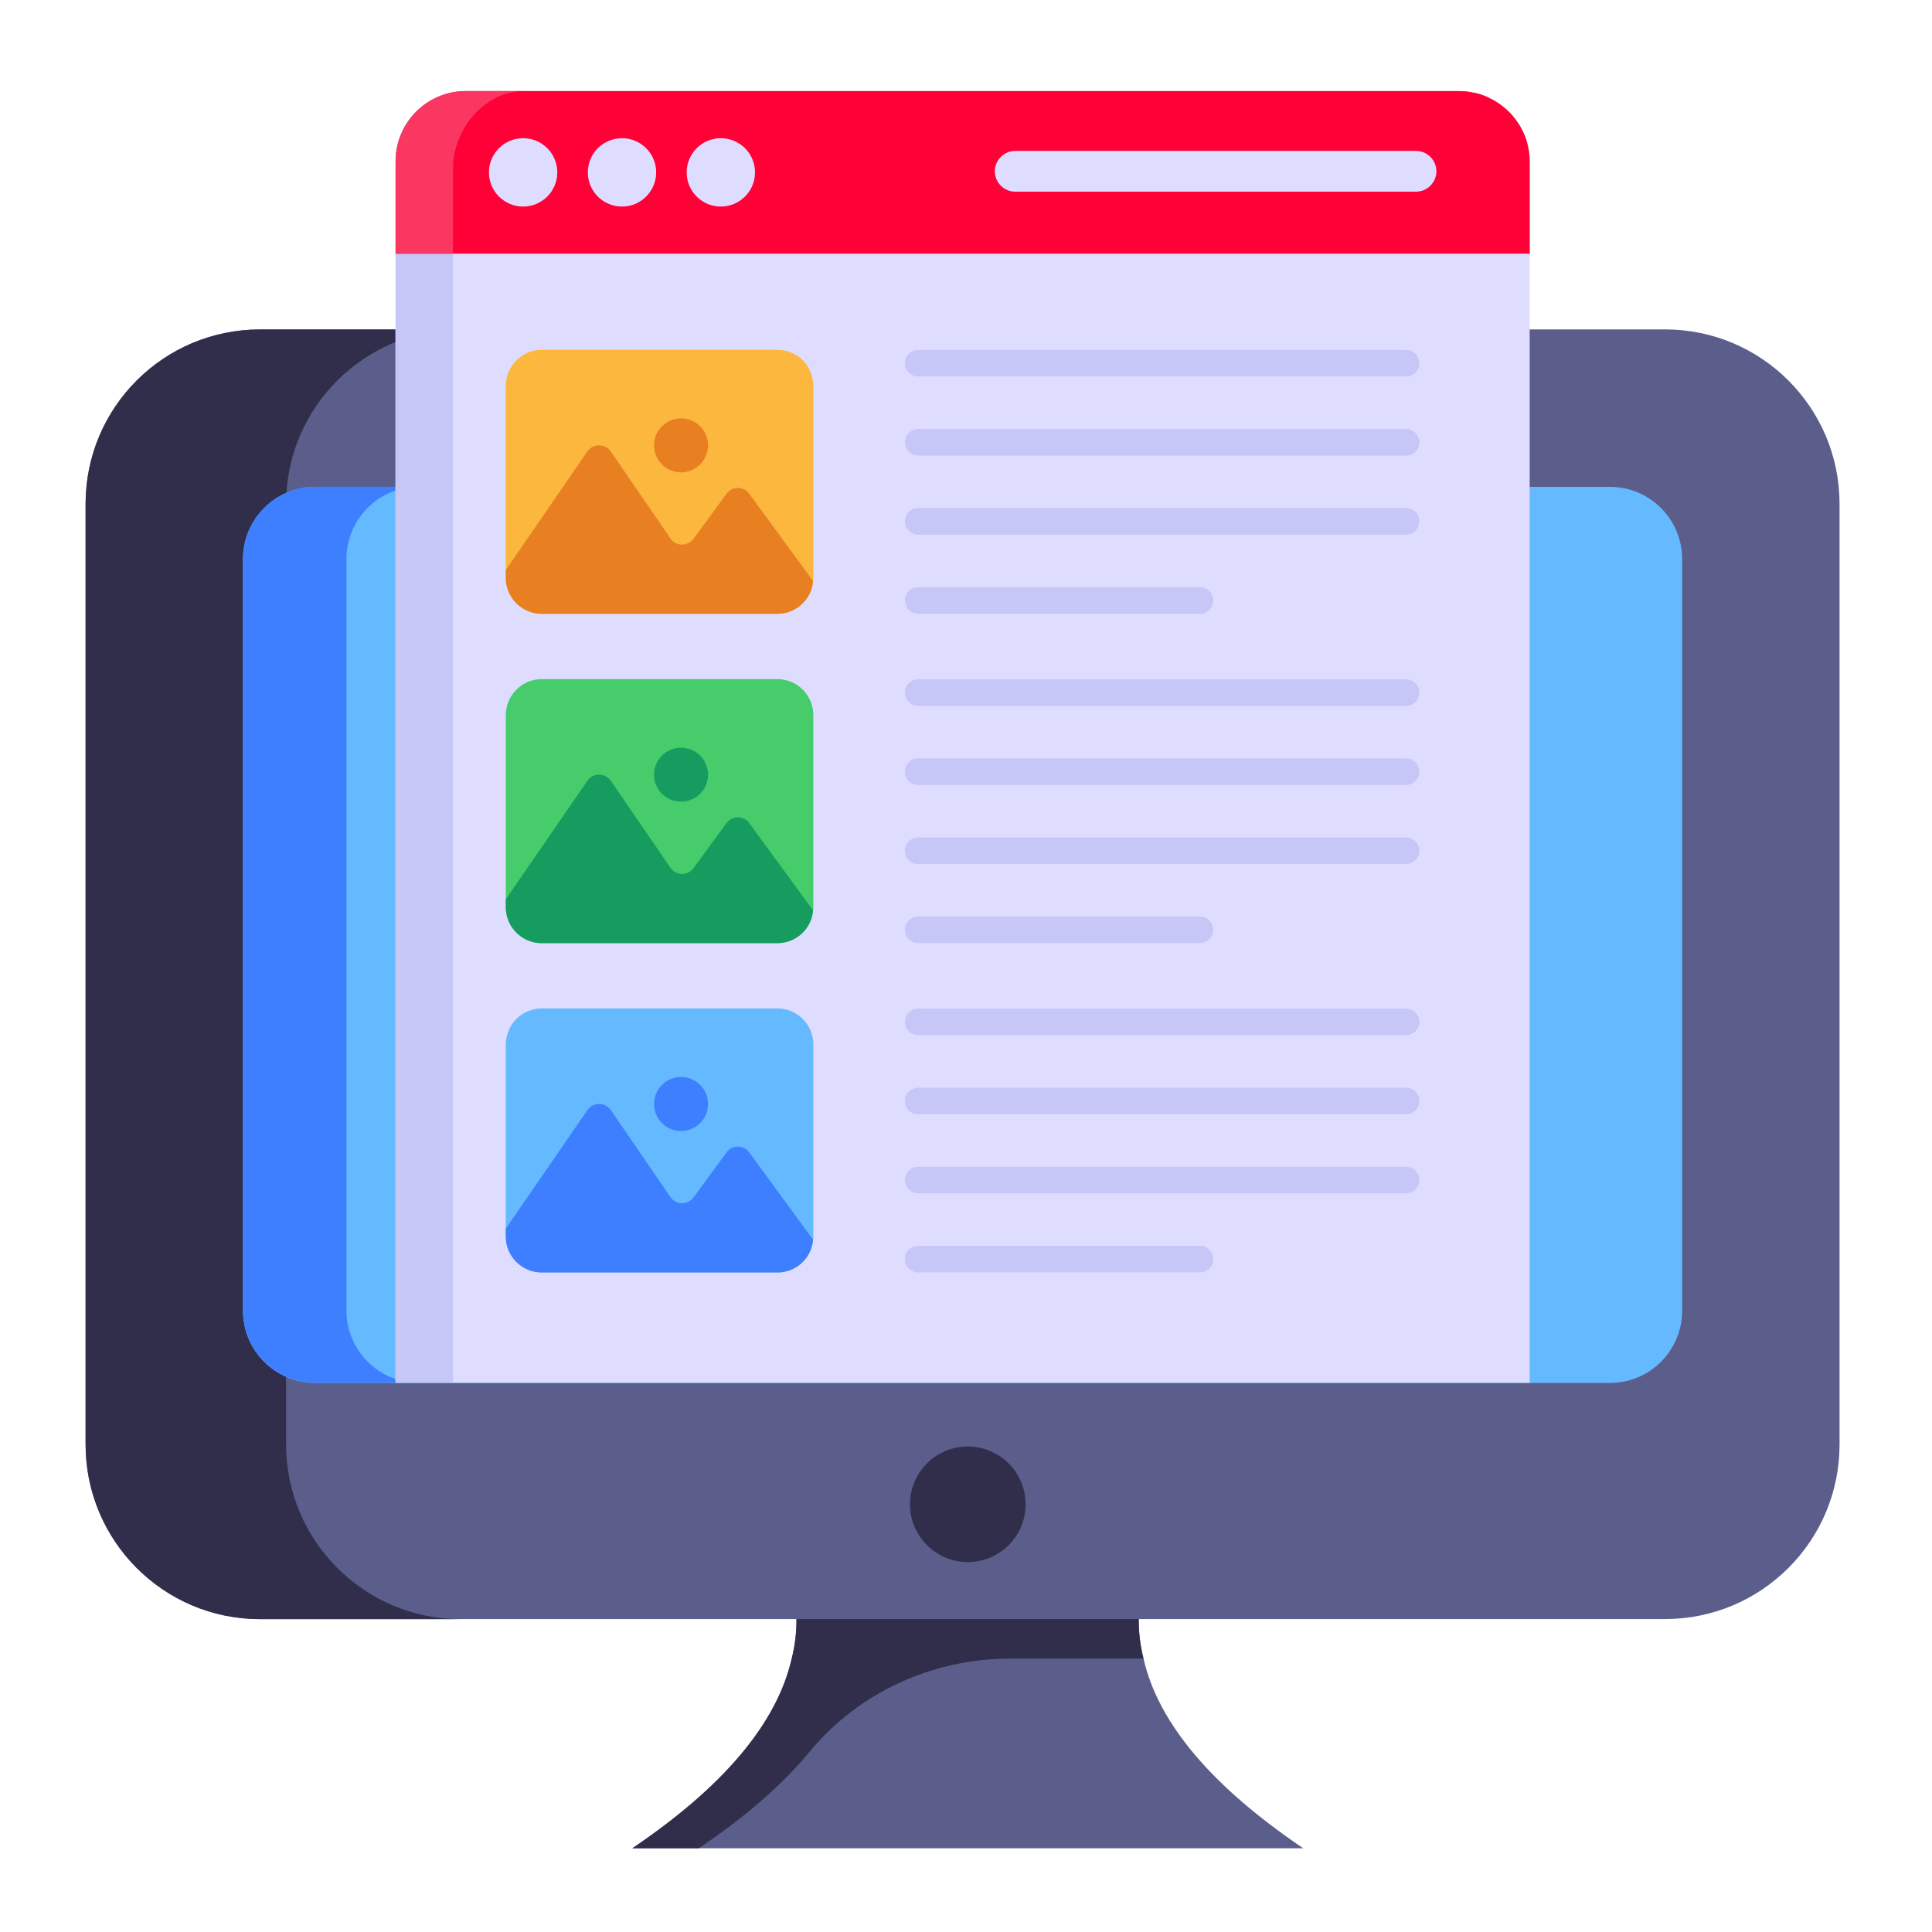
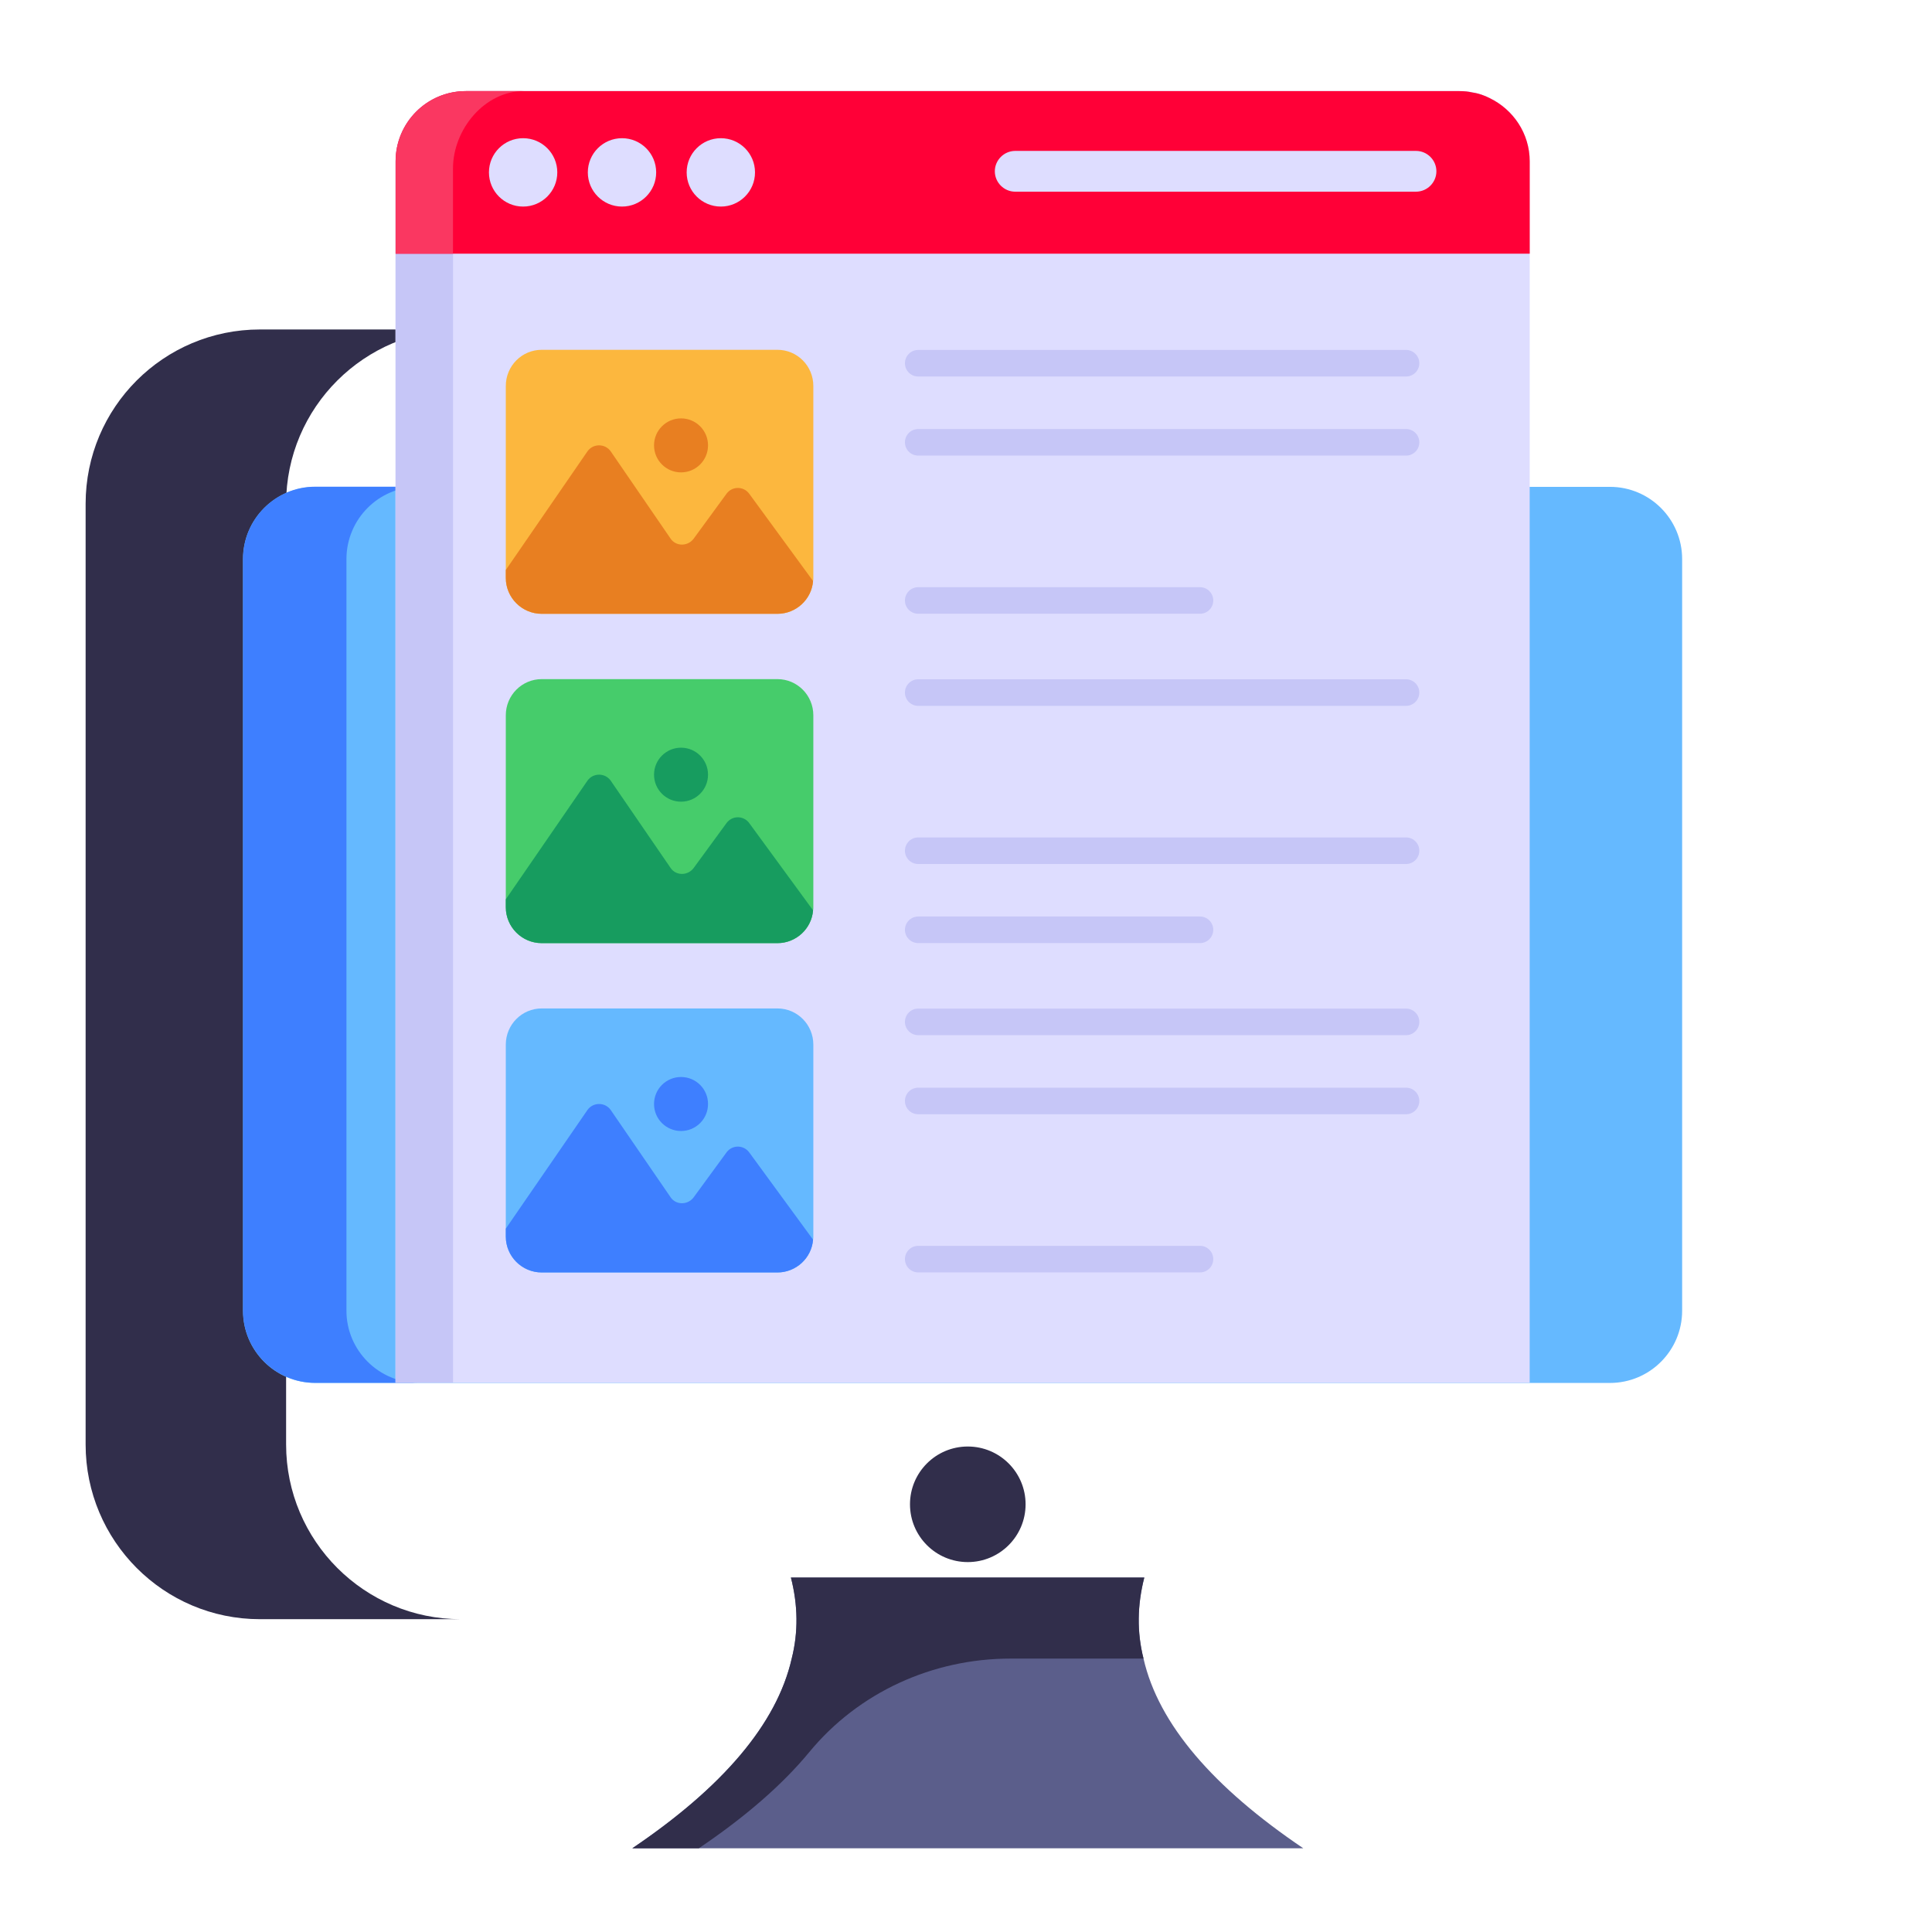
<svg xmlns="http://www.w3.org/2000/svg" width="101" height="101" viewBox="0 0 101 101" fill="none">
  <path d="M68.132 96.623H33.056C37.747 93.455 40.606 90.143 41.388 86.707C41.738 85.329 41.717 83.909 41.347 82.469H59.821C59.451 83.909 59.43 85.329 59.78 86.707C60.562 90.143 63.442 93.455 68.132 96.623V96.623Z" fill="#5B5E8B" />
  <path d="M59.78 86.707H52.823C48.765 86.707 44.89 88.462 42.309 91.593C40.896 93.306 38.96 94.984 36.533 96.623H33.056C37.747 93.455 40.606 90.143 41.388 86.707C41.738 85.329 41.717 83.909 41.347 82.469H59.821C59.451 83.909 59.43 85.329 59.78 86.707Z" fill="#312E4B" />
-   <path d="M87.045 84.64H13.596C8.557 84.64 4.473 80.556 4.473 75.517V26.344C4.473 21.306 8.557 17.221 13.596 17.221H87.045C92.083 17.221 96.167 21.306 96.167 26.344V75.517C96.167 80.556 92.083 84.64 87.045 84.64Z" fill="#5B5E8B" />
  <path d="M24.091 84.647H13.591C8.553 84.647 4.476 80.551 4.476 75.513V26.339C4.476 21.301 8.553 17.224 13.591 17.224H24.091C19.053 17.224 14.957 21.301 14.957 26.339V75.513C14.957 80.551 19.053 84.647 24.091 84.647Z" fill="#312E4B" />
  <path d="M12.702 68.52V29.227C12.702 27.141 14.393 25.451 16.478 25.451H84.162C86.247 25.451 87.938 27.142 87.938 29.227V68.52C87.938 70.606 86.247 72.297 84.162 72.297H16.479C14.393 72.297 12.702 70.606 12.702 68.52V68.52Z" fill="#65B9FF" />
  <path d="M21.881 72.29H16.477C14.4 72.29 12.707 70.597 12.707 68.521V29.232C12.707 27.136 14.4 25.444 16.477 25.444H21.881C19.804 25.444 18.111 27.136 18.111 29.232V68.521C18.111 70.597 19.804 72.29 21.881 72.29V72.29Z" fill="#3E7FFF" />
  <path d="M50.593 81.662C52.262 81.662 53.615 80.309 53.615 78.641C53.615 76.972 52.262 75.62 50.593 75.62C48.925 75.62 47.572 76.972 47.572 78.641C47.572 80.309 48.925 81.662 50.593 81.662Z" fill="#312E4B" />
  <path d="M79.968 72.29H20.673V8.438C20.673 6.409 22.318 4.764 24.347 4.764H76.293C78.323 4.764 79.968 6.409 79.968 8.438V72.29V72.29Z" fill="#DEDDFF" />
  <path d="M77.874 5.128H27.355C25.316 5.128 23.682 6.763 23.682 8.801V72.282H20.682V8.436C20.682 6.416 22.316 4.763 24.355 4.763H76.297C76.874 4.763 77.412 4.897 77.874 5.128V5.128Z" fill="#C6C6F7" />
  <path d="M79.97 8.436V13.262H20.682V8.436C20.682 6.416 22.316 4.763 24.355 4.763H76.297C76.528 4.763 76.759 4.782 76.989 4.839C77.297 4.878 77.605 4.993 77.874 5.128C79.105 5.724 79.97 6.974 79.97 8.436Z" fill="#FF0037" />
  <path d="M27.374 4.763C25.335 4.763 23.682 6.763 23.682 8.801V13.262H20.682V8.436C20.682 6.416 22.316 4.763 24.355 4.763H27.374Z" fill="#FA3761" />
  <path d="M75.091 8.955C75.091 9.54 74.61 10.021 74.024 10.021H53.074C52.488 10.021 52.007 9.54 52.007 8.955C52.007 8.369 52.488 7.889 53.074 7.889H74.024C74.61 7.889 75.091 8.369 75.091 8.955Z" fill="#DEDDFF" />
  <path d="M27.347 10.799C28.334 10.799 29.134 9.999 29.134 9.012C29.134 8.025 28.334 7.225 27.347 7.225C26.36 7.225 25.561 8.025 25.561 9.012C25.561 9.999 26.36 10.799 27.347 10.799Z" fill="#DEDDFF" />
  <path d="M32.517 10.799C33.503 10.799 34.303 9.999 34.303 9.012C34.303 8.025 33.503 7.225 32.517 7.225C31.53 7.225 30.73 8.025 30.73 9.012C30.73 9.999 31.53 10.799 32.517 10.799Z" fill="#DEDDFF" />
  <path d="M37.684 10.799C38.67 10.799 39.47 9.999 39.47 9.012C39.47 8.025 38.67 7.225 37.684 7.225C36.697 7.225 35.897 8.025 35.897 9.012C35.897 9.999 36.697 10.799 37.684 10.799Z" fill="#DEDDFF" />
  <path d="M42.519 20.178V30.212C42.519 30.271 42.519 30.315 42.505 30.374C42.431 31.335 41.618 32.089 40.643 32.089H28.319C27.285 32.089 26.442 31.246 26.442 30.212V20.178C26.442 19.129 27.285 18.287 28.319 18.287H40.643C41.677 18.287 42.519 19.129 42.519 20.178Z" fill="#FCB73E" />
  <path d="M74.198 18.989C74.198 19.373 73.888 19.683 73.504 19.683H48.003C47.618 19.683 47.308 19.373 47.308 18.989C47.308 18.605 47.618 18.294 48.003 18.294H73.504C73.888 18.294 74.198 18.605 74.198 18.989Z" fill="#C6C6F7" />
  <path d="M74.198 23.123C74.198 23.507 73.888 23.818 73.504 23.818H48.003C47.618 23.818 47.308 23.507 47.308 23.123C47.308 22.739 47.618 22.429 48.003 22.429H73.504C73.888 22.429 74.198 22.739 74.198 23.123Z" fill="#C6C6F7" />
-   <path d="M74.198 27.257C74.198 27.642 73.888 27.952 73.504 27.952H48.003C47.618 27.952 47.308 27.642 47.308 27.257C47.308 26.873 47.618 26.563 48.003 26.563H73.504C73.888 26.563 74.198 26.873 74.198 27.257Z" fill="#C6C6F7" />
  <path d="M63.426 31.391C63.426 31.776 63.116 32.086 62.732 32.086H48.003C47.618 32.086 47.308 31.776 47.308 31.391C47.308 31.007 47.618 30.697 48.003 30.697H62.732C63.116 30.697 63.426 31.007 63.426 31.391Z" fill="#C6C6F7" />
  <path d="M42.505 30.374C42.431 31.335 41.618 32.089 40.643 32.089H28.319C27.285 32.089 26.442 31.246 26.442 30.212V29.798L30.713 23.592C31.008 23.178 31.629 23.178 31.924 23.592L35.057 28.158C35.338 28.572 35.944 28.572 36.254 28.173L37.983 25.808C38.278 25.409 38.869 25.409 39.165 25.808L42.505 30.374Z" fill="#E87F21" />
  <path d="M35.603 24.695C36.383 24.695 37.014 24.063 37.014 23.283C37.014 22.504 36.383 21.872 35.603 21.872C34.823 21.872 34.191 22.504 34.191 23.283C34.191 24.063 34.823 24.695 35.603 24.695Z" fill="#E87F21" />
  <path d="M42.519 37.395V47.428C42.519 47.487 42.519 47.531 42.505 47.59C42.431 48.551 41.618 49.305 40.643 49.305H28.319C27.285 49.305 26.442 48.462 26.442 47.428V37.395C26.442 36.346 27.285 35.503 28.319 35.503H40.643C41.677 35.503 42.519 36.346 42.519 37.395Z" fill="#46CC6B" />
  <path d="M74.198 36.205C74.198 36.589 73.888 36.9 73.504 36.9H48.003C47.618 36.9 47.308 36.589 47.308 36.205C47.308 35.821 47.618 35.511 48.003 35.511H73.504C73.888 35.511 74.198 35.821 74.198 36.205Z" fill="#C6C6F7" />
-   <path d="M74.198 40.339C74.198 40.724 73.888 41.034 73.504 41.034H48.003C47.618 41.034 47.308 40.724 47.308 40.339C47.308 39.955 47.618 39.645 48.003 39.645H73.504C73.888 39.645 74.198 39.955 74.198 40.339Z" fill="#C6C6F7" />
  <path d="M74.198 44.474C74.198 44.858 73.888 45.168 73.504 45.168H48.003C47.618 45.168 47.308 44.858 47.308 44.474C47.308 44.089 47.618 43.779 48.003 43.779H73.504C73.888 43.779 74.198 44.089 74.198 44.474Z" fill="#C6C6F7" />
  <path d="M63.426 48.608C63.426 48.992 63.116 49.302 62.732 49.302H48.003C47.618 49.302 47.308 48.992 47.308 48.608C47.308 48.223 47.618 47.913 48.003 47.913H62.732C63.116 47.913 63.426 48.223 63.426 48.608Z" fill="#C6C6F7" />
  <path d="M42.505 47.59C42.431 48.551 41.618 49.305 40.643 49.305H28.319C27.285 49.305 26.442 48.462 26.442 47.428V47.014L30.713 40.808C31.008 40.394 31.629 40.394 31.924 40.808L35.057 45.374C35.338 45.788 35.944 45.788 36.254 45.389L37.983 43.025C38.278 42.626 38.869 42.626 39.165 43.025L42.505 47.59Z" fill="#179C5F" />
  <path d="M35.603 41.91C36.383 41.91 37.014 41.278 37.014 40.499C37.014 39.719 36.383 39.087 35.603 39.087C34.823 39.087 34.191 39.719 34.191 40.499C34.191 41.278 34.823 41.91 35.603 41.91Z" fill="#179C5F" />
  <path d="M42.519 54.611V64.644C42.519 64.703 42.519 64.748 42.505 64.807C42.431 65.767 41.618 66.521 40.643 66.521H28.319C27.285 66.521 26.442 65.679 26.442 64.644V54.611C26.442 53.562 27.285 52.719 28.319 52.719H40.643C41.677 52.719 42.519 53.562 42.519 54.611V54.611Z" fill="#65B9FF" />
  <path d="M74.198 53.421C74.198 53.806 73.888 54.116 73.504 54.116H48.003C47.618 54.116 47.308 53.806 47.308 53.421C47.308 53.037 47.618 52.727 48.003 52.727H73.504C73.888 52.727 74.198 53.037 74.198 53.421Z" fill="#C6C6F7" />
  <path d="M74.198 57.556C74.198 57.94 73.888 58.25 73.504 58.25H48.003C47.618 58.25 47.308 57.94 47.308 57.556C47.308 57.171 47.618 56.861 48.003 56.861H73.504C73.888 56.861 74.198 57.171 74.198 57.556Z" fill="#C6C6F7" />
-   <path d="M74.198 61.69C74.198 62.074 73.888 62.384 73.504 62.384H48.003C47.618 62.384 47.308 62.074 47.308 61.69C47.308 61.306 47.618 60.995 48.003 60.995H73.504C73.888 60.995 74.198 61.306 74.198 61.69V61.69Z" fill="#C6C6F7" />
  <path d="M63.426 65.824C63.426 66.208 63.116 66.518 62.732 66.518H48.003C47.618 66.518 47.308 66.208 47.308 65.824C47.308 65.44 47.618 65.129 48.003 65.129H62.732C63.116 65.129 63.426 65.44 63.426 65.824Z" fill="#C6C6F7" />
  <path d="M42.505 64.807C42.431 65.767 41.618 66.521 40.643 66.521H28.319C27.285 66.521 26.442 65.679 26.442 64.644V64.23L30.713 58.024C31.008 57.611 31.629 57.611 31.924 58.024L35.057 62.59C35.338 63.004 35.944 63.004 36.254 62.605L37.983 60.241C38.278 59.842 38.869 59.842 39.165 60.241L42.505 64.807Z" fill="#3E7FFF" />
  <path d="M35.603 59.126C36.383 59.126 37.014 58.494 37.014 57.714C37.014 56.934 36.383 56.303 35.603 56.303C34.823 56.303 34.191 56.934 34.191 57.714C34.191 58.494 34.823 59.126 35.603 59.126Z" fill="#3E7FFF" />
</svg>